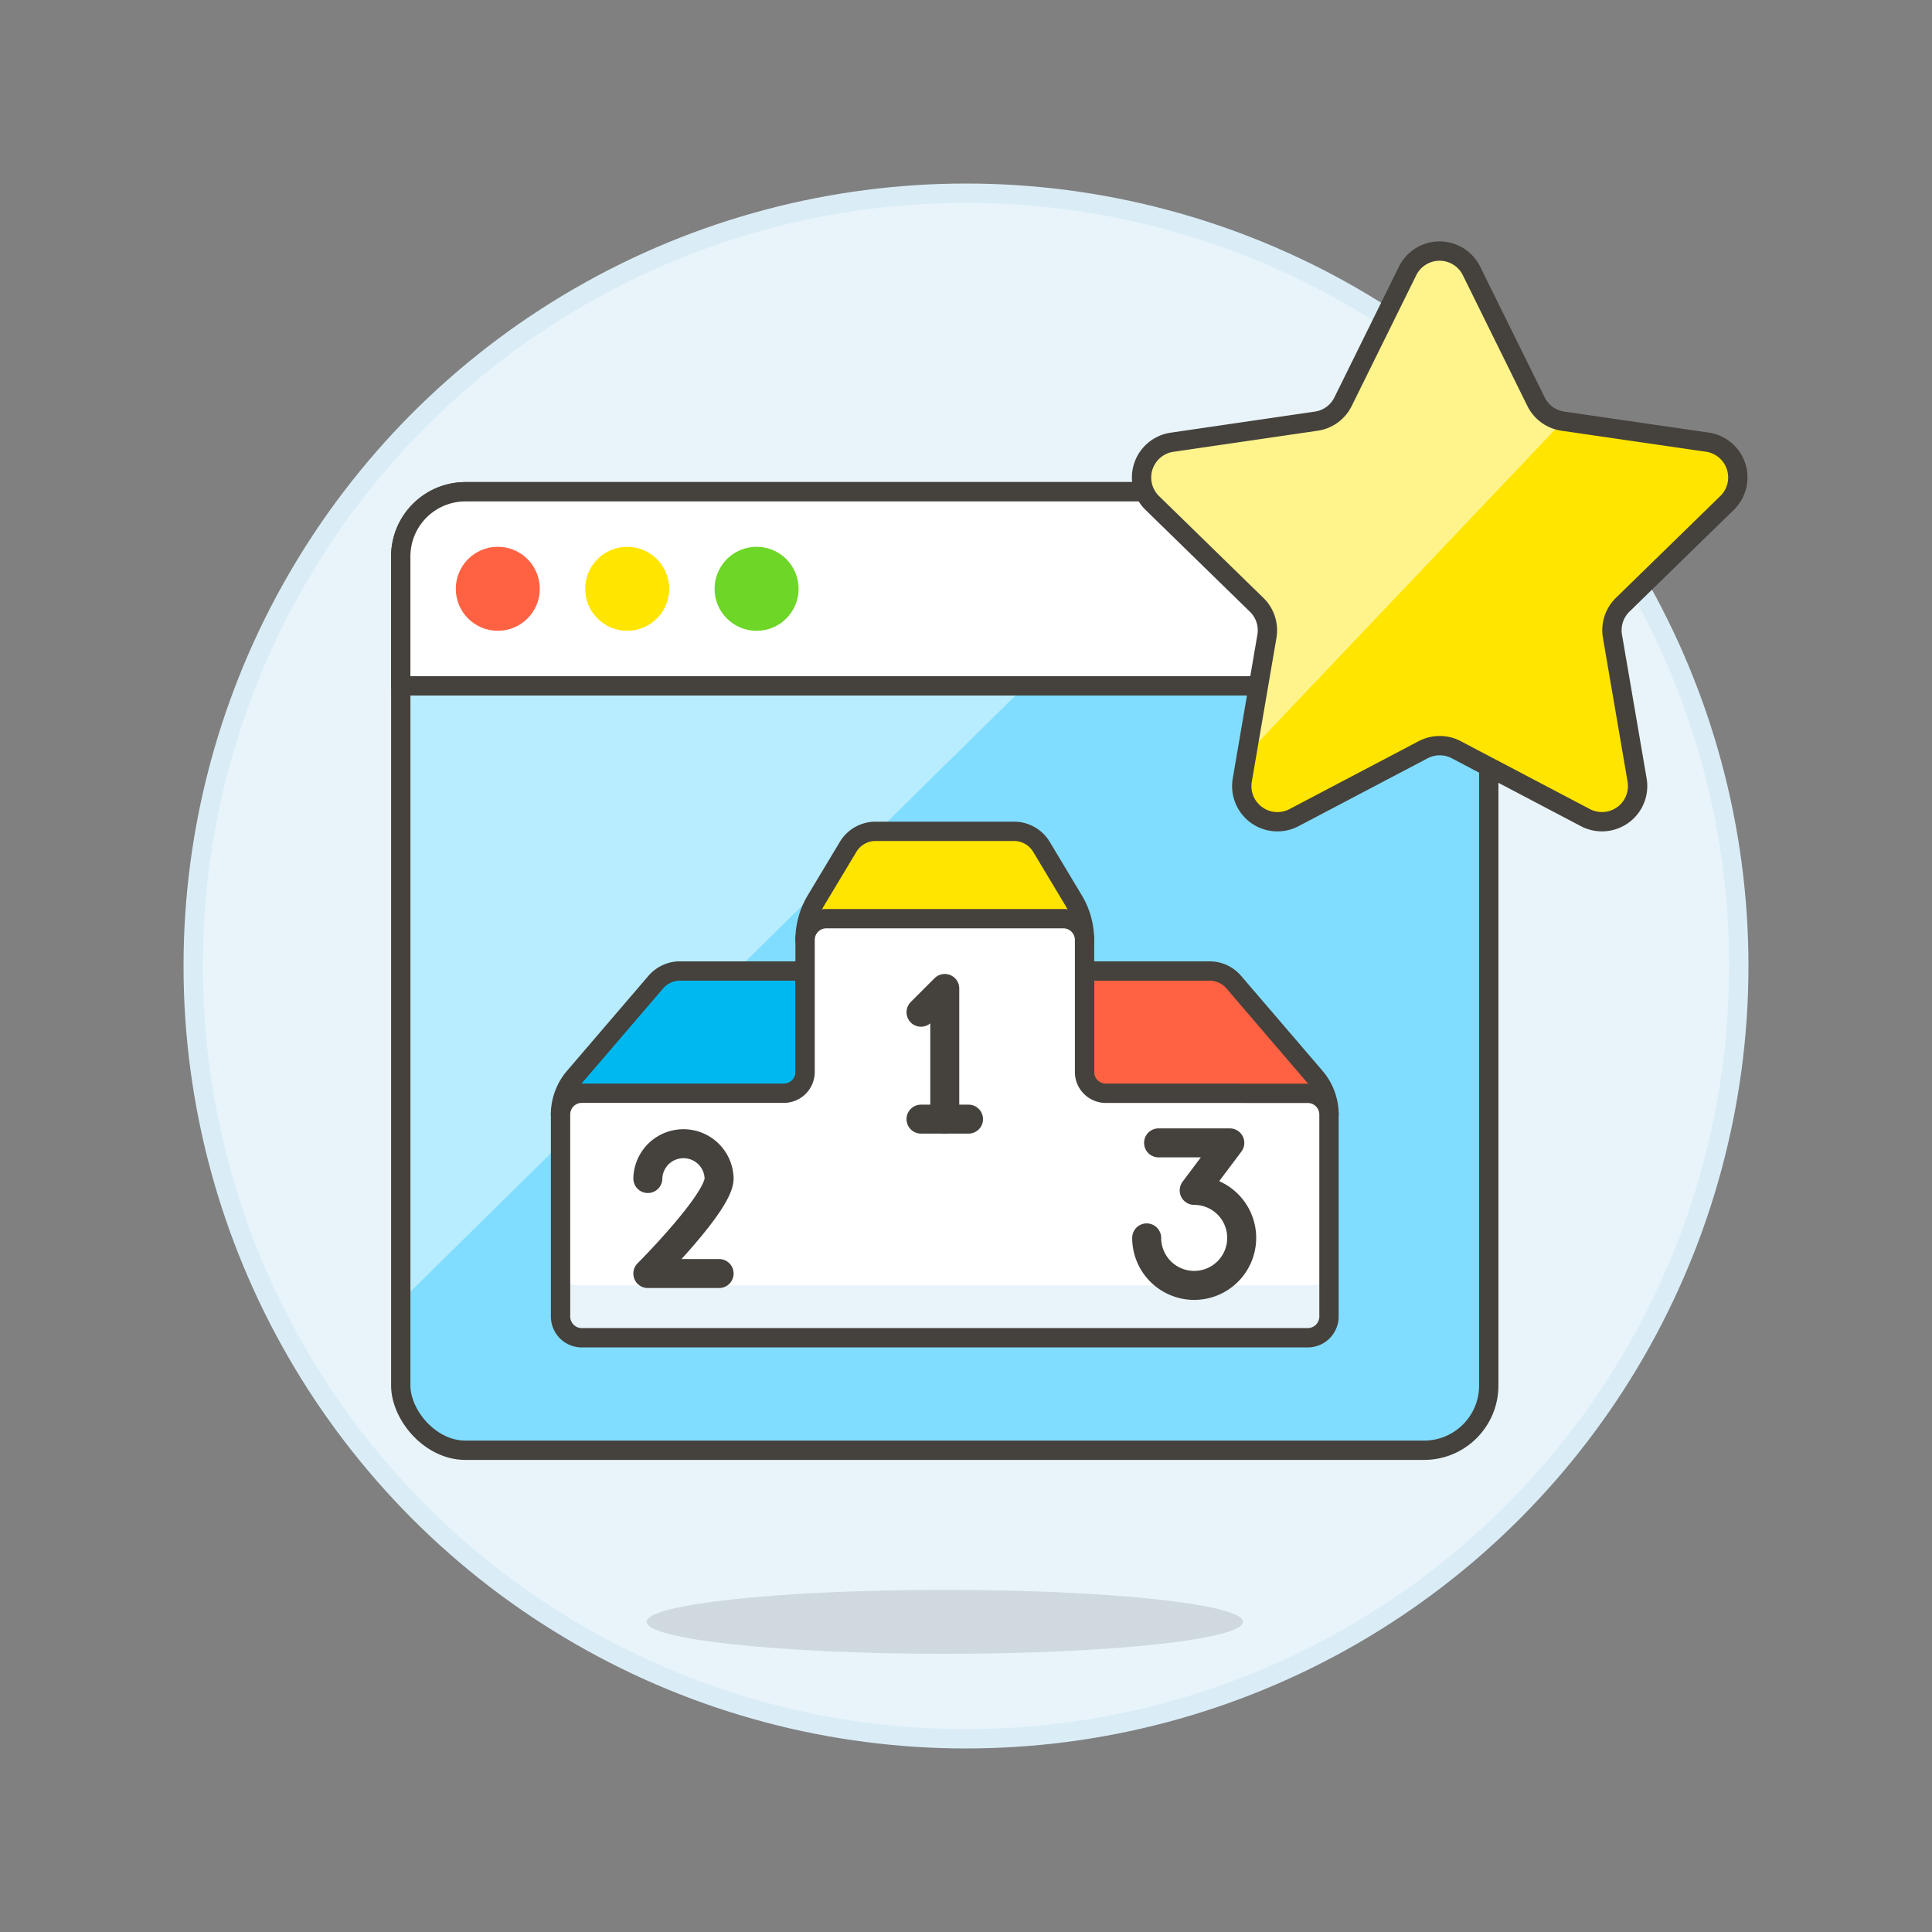
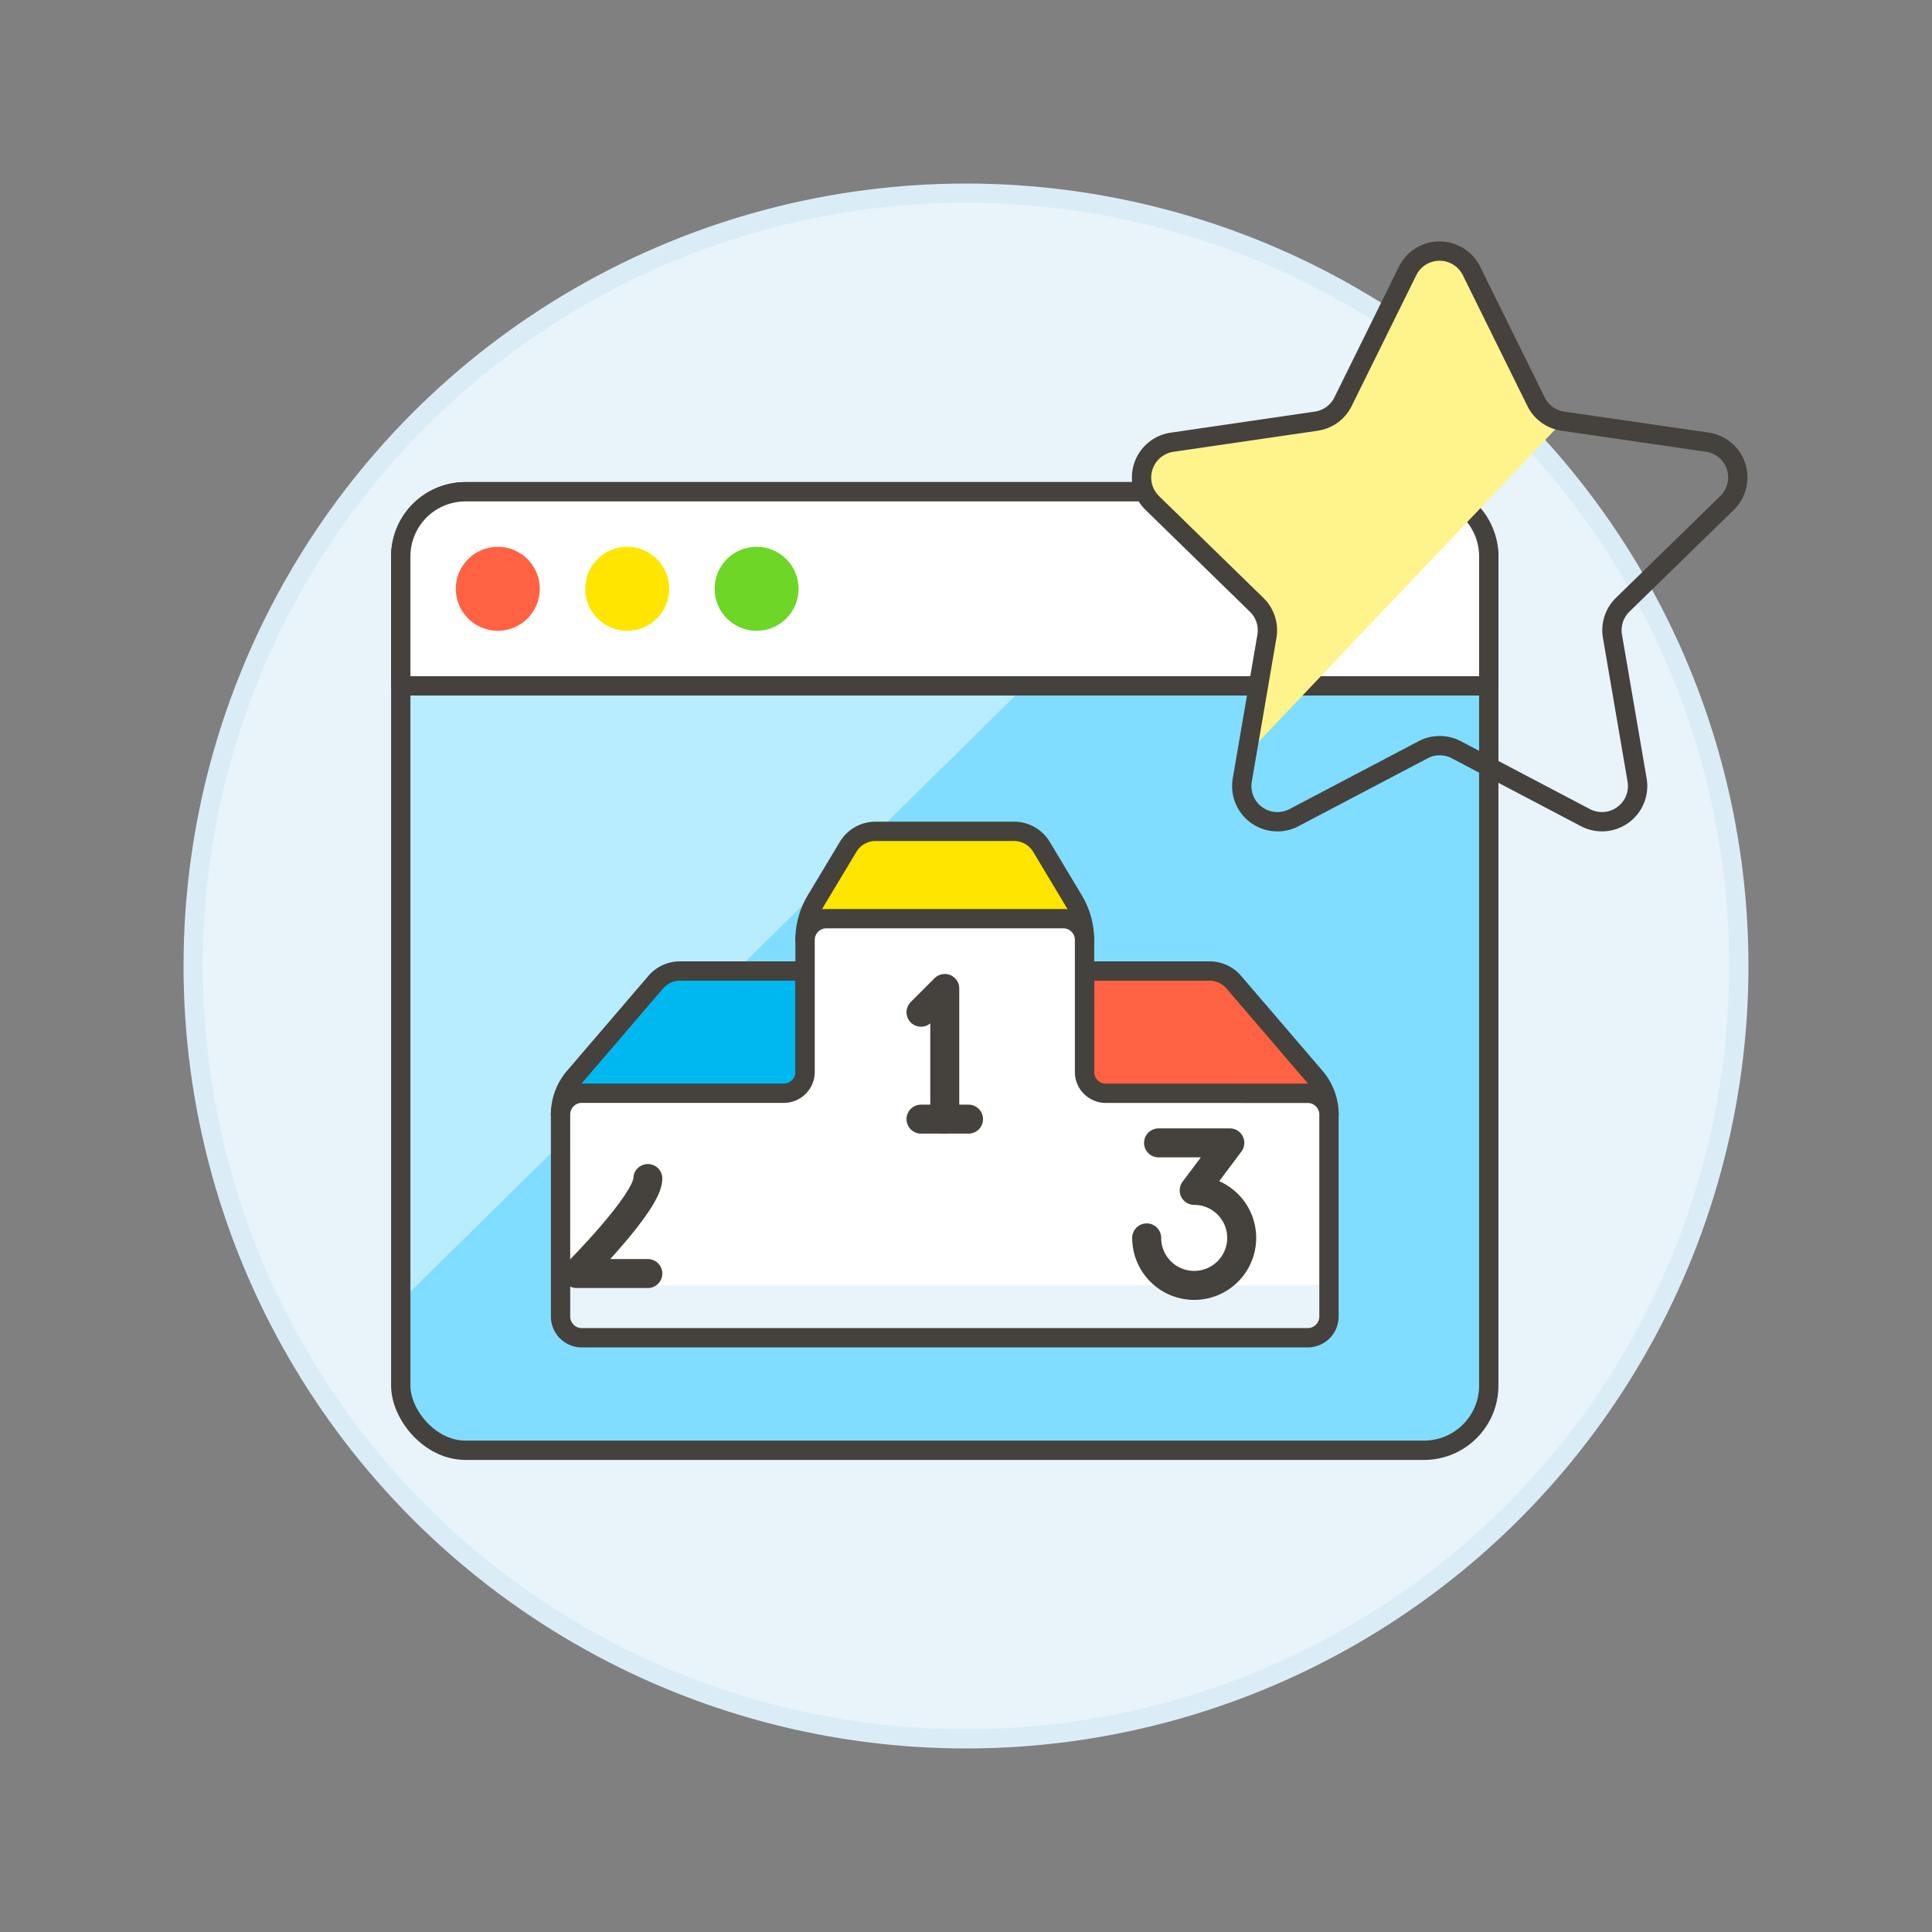
<svg xmlns="http://www.w3.org/2000/svg" viewBox="0 0 100 100">
  <rect x="0" y="0" width="100" height="100" fill="#808080" stroke="none" />
  <defs>
    <style> .a, .o { fill: #e8f4fa; } .a { stroke: #daedf7; stroke-miterlimit: 10; } .b { fill: #45413c; opacity: 0.15; } .c { fill: #80ddff; } .d { fill: #b8ecff; } .e, .p { fill: none; } .e, .l, .m, .n, .p { stroke: #45413c; } .e, .g, .h, .i, .l, .m, .n, .p { stroke-linecap: round; stroke-linejoin: round; } .f { fill: #fff; } .g, .n { fill: #ff6242; } .g { stroke: #ff6242; } .h, .j, .l { fill: #ffe500; } .h { stroke: #ffe500; } .i { fill: #6dd627; stroke: #6dd627; } .k { fill: #fff48c; } .m { fill: #00b8f0; } .p { stroke-width: 1.5px; } </style>
  </defs>
  <title>browser-podium--rewards-podium-browser-WEB-APP-star-COMPETITION-RACE-WINNER-CHAMPION</title>
  <g>
    <circle class="a" cx="50" cy="50" r="40" />
    <g>
-       <path class="b" d="M64.336,83.946c0-.913-6.91-1.654-15.435-1.654s-15.435.741-15.435,1.654S40.377,85.6,48.9,85.6,64.336,84.86,64.336,83.946Z" />
      <g>
        <g>
          <rect class="c" x="20.743" y="25.453" width="56.315" height="49.612" rx="3.349" ry="3.349" />
          <path class="d" d="M20.743,67.348V28.8a3.349,3.349,0,0,1,3.349-3.349H63.268Z" />
          <rect class="e" x="20.743" y="25.453" width="56.315" height="49.612" rx="3.349" ry="3.349" />
          <path class="f" d="M73.71,25.453H24.092A3.349,3.349,0,0,0,20.743,28.8v6.7H77.059V28.8A3.349,3.349,0,0,0,73.71,25.453Z" />
          <circle class="g" cx="25.766" cy="30.476" r="1.674" />
          <circle class="h" cx="32.464" cy="30.476" r="1.674" />
          <circle class="i" cx="39.161" cy="30.476" r="1.674" />
          <path class="e" d="M73.71,25.453H24.092A3.349,3.349,0,0,0,20.743,28.8v6.7H77.059V28.8A3.349,3.349,0,0,0,73.71,25.453Z" />
        </g>
        <g>
-           <path class="j" d="M76.167,14.028l3.339,6.766A1.843,1.843,0,0,0,80.9,21.8l7.468,1.086a1.844,1.844,0,0,1,1.023,3.147l-5.4,5.268a1.845,1.845,0,0,0-.53,1.633l1.275,7.439a1.845,1.845,0,0,1-2.678,1.946l-6.679-3.512a1.844,1.844,0,0,0-1.718,0l-6.68,3.512A1.845,1.845,0,0,1,64.3,40.377l1.275-7.439a1.842,1.842,0,0,0-.531-1.633l-5.4-5.268a1.845,1.845,0,0,1,1.023-3.147L68.127,21.8a1.839,1.839,0,0,0,1.39-1.01l3.34-6.766A1.845,1.845,0,0,1,76.167,14.028Z" />
          <path class="k" d="M64.524,39.048l1.047-6.11a1.842,1.842,0,0,0-.531-1.633l-5.4-5.268a1.845,1.845,0,0,1,1.023-3.147L68.127,21.8a1.839,1.839,0,0,0,1.39-1.01l3.34-6.766a1.845,1.845,0,0,1,3.31,0l3.339,6.766A1.843,1.843,0,0,0,80.9,21.8Z" />
          <path class="e" d="M76.167,14.028l3.339,6.766A1.843,1.843,0,0,0,80.9,21.8l7.468,1.086a1.844,1.844,0,0,1,1.023,3.147l-5.4,5.268a1.845,1.845,0,0,0-.53,1.633l1.275,7.439a1.845,1.845,0,0,1-2.678,1.946l-6.679-3.512a1.844,1.844,0,0,0-1.718,0l-6.68,3.512A1.845,1.845,0,0,1,64.3,40.377l1.275-7.439a1.842,1.842,0,0,0-.531-1.633l-5.4-5.268a1.845,1.845,0,0,1,1.023-3.147L68.127,21.8a1.839,1.839,0,0,0,1.39-1.01l3.34-6.766A1.845,1.845,0,0,1,76.167,14.028Z" />
        </g>
        <g>
          <path class="l" d="M41.669,48.65a3.979,3.979,0,0,1,.567-2.048L43.9,43.83a1.654,1.654,0,0,1,1.418-.8h7.168a1.654,1.654,0,0,1,1.418.8L55.566,46.6a3.979,3.979,0,0,1,.567,2.048Z" />
          <path class="m" d="M29.012,57.69a2.983,2.983,0,0,1,.717-1.94l4.212-4.913a1.653,1.653,0,0,1,1.256-.578h6.472V57.69Z" />
          <path class="n" d="M68.79,57.69a2.983,2.983,0,0,0-.717-1.94l-4.212-4.913a1.653,1.653,0,0,0-1.256-.578H56.133V57.69Z" />
          <path class="f" d="M57.236,56.588a1.1,1.1,0,0,1-1.1-1.1V48.65a1.1,1.1,0,0,0-1.1-1.1H42.771a1.1,1.1,0,0,0-1.1,1.1v6.835a1.1,1.1,0,0,1-1.1,1.1H30.114a1.1,1.1,0,0,0-1.1,1.1V68.142a1.1,1.1,0,0,0,1.1,1.1H67.688a1.1,1.1,0,0,0,1.1-1.1V57.69a1.1,1.1,0,0,0-1.1-1.1Z" />
          <path class="o" d="M68.79,65.628a.9.9,0,0,1-.9.9H29.916a.9.9,0,0,1-.9-.9v2.514a1.1,1.1,0,0,0,1.1,1.1H67.688a1.1,1.1,0,0,0,1.1-1.1Z" />
          <path class="e" d="M57.236,56.588a1.1,1.1,0,0,1-1.1-1.1V48.65a1.1,1.1,0,0,0-1.1-1.1H42.771a1.1,1.1,0,0,0-1.1,1.1v6.835a1.1,1.1,0,0,1-1.1,1.1H30.114a1.1,1.1,0,0,0-1.1,1.1V68.142a1.1,1.1,0,0,0,1.1,1.1H67.688a1.1,1.1,0,0,0,1.1-1.1V57.69a1.1,1.1,0,0,0-1.1-1.1Z" />
          <polyline class="p" points="47.671 52.393 48.901 51.163 48.901 57.926" />
          <line class="p" x1="47.671" y1="57.926" x2="50.131" y2="57.926" />
-           <path class="p" d="M33.532,61a1.845,1.845,0,0,1,3.689,0c0,1.23-3.689,4.918-3.689,4.918h3.689" />
+           <path class="p" d="M33.532,61c0,1.23-3.689,4.918-3.689,4.918h3.689" />
          <path class="p" d="M59.967,59.155h3.688l-1.844,2.459a2.459,2.459,0,1,1-2.459,2.459" />
        </g>
      </g>
    </g>
  </g>
</svg>